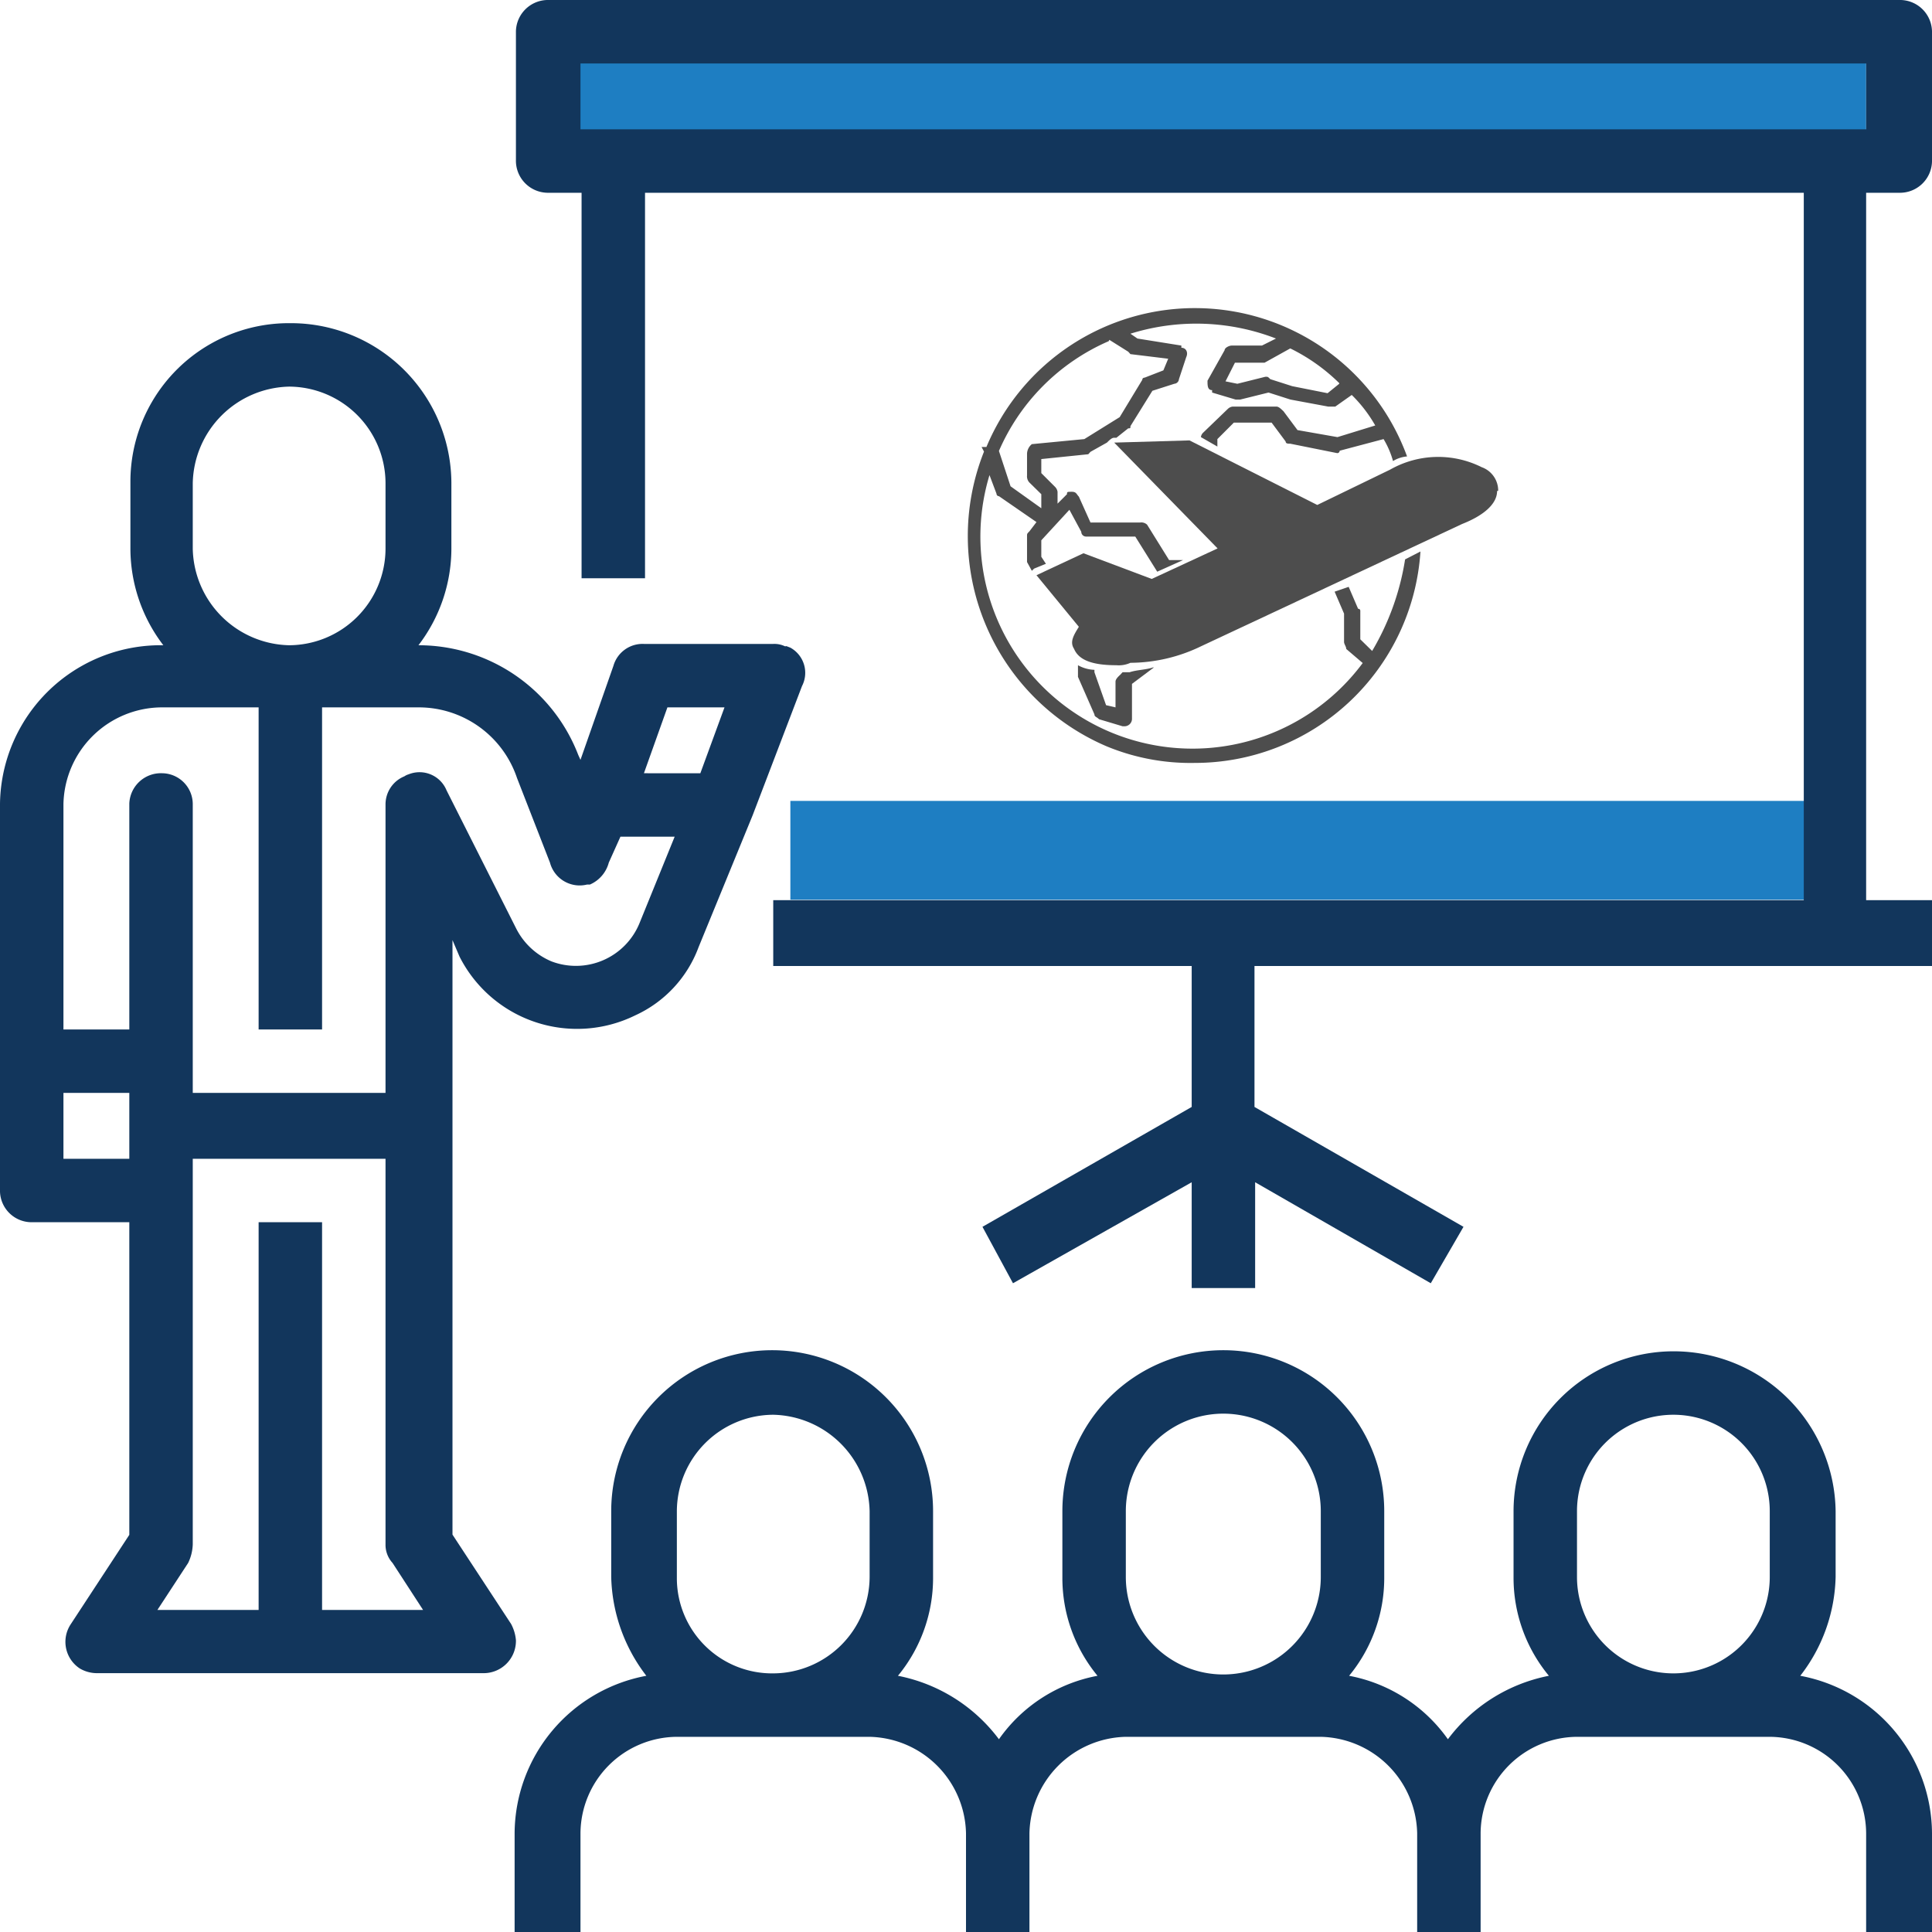
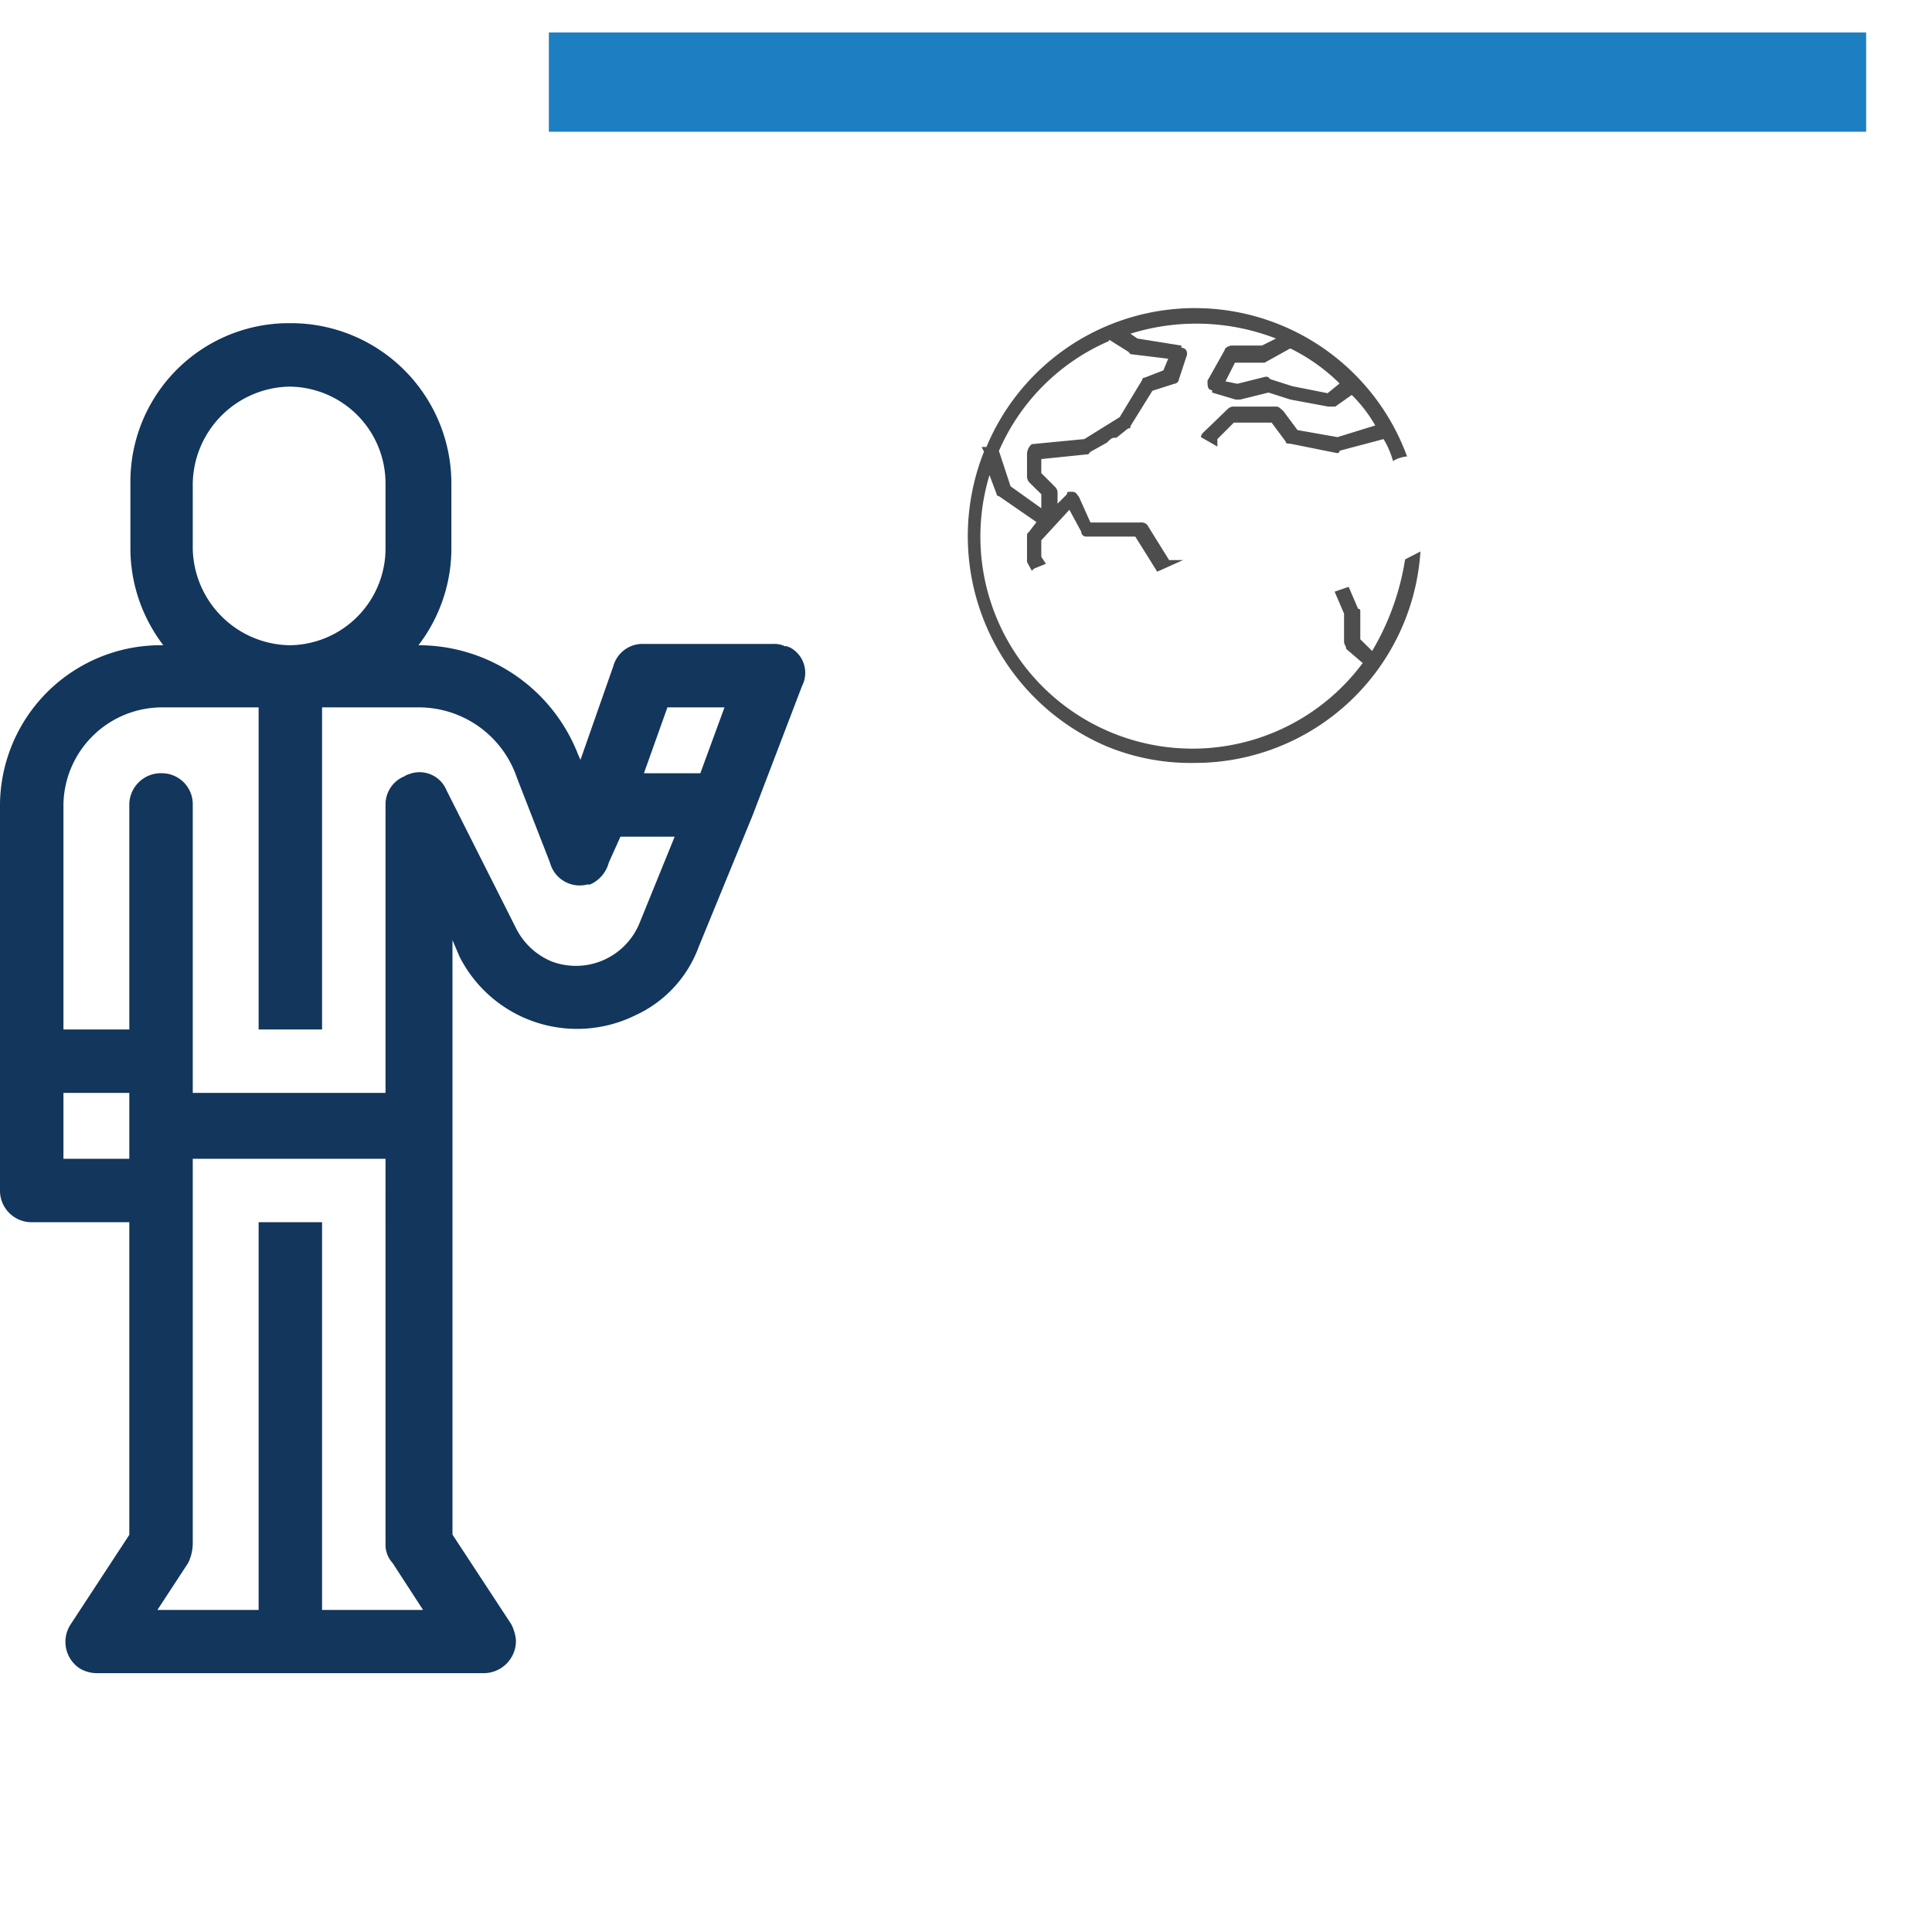
<svg xmlns="http://www.w3.org/2000/svg" id="Capa_1" data-name="Capa 1" viewBox="0 0 88 88">
  <defs>
    <style>.cls-1{fill:#1e7ec2;}.cls-2{fill:#12365c;}.cls-3{fill:#4d4d4d;}</style>
  </defs>
-   <rect class="cls-1" x="36" y="36.48" width="48.4" height="4.5" />
  <rect class="cls-1" x="25" y="1.48" width="60" height="4.52" />
-   <path class="cls-2" d="M121,82.33a7.6,7.6,0,0,0,1.61-4.5v-3a7.38,7.38,0,0,0-7.39-7.28,7.29,7.29,0,0,0-7.28,7.28v3a7,7,0,0,0,1.61,4.5,7.55,7.55,0,0,0-4.6,2.89,7.12,7.12,0,0,0-4.5-2.89,7,7,0,0,0,1.6-4.5v-3a7.33,7.33,0,1,0-14.66,0v3a7,7,0,0,0,1.6,4.5,7.07,7.07,0,0,0-4.49,2.89,7.55,7.55,0,0,0-4.6-2.89,7,7,0,0,0,1.6-4.5v-3a7.33,7.33,0,0,0-14.66,0v3a7.66,7.66,0,0,0,1.6,4.5,7.34,7.34,0,0,0-6,7.17V94h3V89.5a4.42,4.42,0,0,1,4.39-4.39h8.78A4.49,4.49,0,0,1,83,89.5V94h2.89V89.5a4.49,4.49,0,0,1,4.39-4.39h8.88a4.49,4.49,0,0,1,4.39,4.39V94h2.89V89.5a4.42,4.42,0,0,1,4.39-4.39h8.78A4.42,4.42,0,0,1,124,89.5V94h3V89.5A7.34,7.34,0,0,0,121,82.33Zm-42.39-4.5a4.41,4.41,0,0,1-4.39,4.39,4.34,4.34,0,0,1-4.39-4.29v-3.1a4.41,4.41,0,0,1,4.39-4.39,4.49,4.49,0,0,1,4.39,4.39Zm20.55,0a4.44,4.44,0,1,1-8.88,0v-3a4.44,4.44,0,0,1,8.88,0Zm20.45,0a4.39,4.39,0,1,1-8.78,0h0v-3a4.39,4.39,0,1,1,8.78,0Z" transform="translate(-39 -6)" />
  <path class="cls-2" d="M74.76,35.44a1.12,1.12,0,0,0-.54-.11H68.33a1.38,1.38,0,0,0-1.39,1l-1.5,4.28-.1-.22a7.8,7.8,0,0,0-7.28-5h0A7.26,7.26,0,0,0,59.56,31V28a7.31,7.31,0,0,0-7.34-7.28h0a7.22,7.22,0,0,0-7.28,7.16V31a7.26,7.26,0,0,0,1.5,4.39h0A7.32,7.32,0,0,0,39,42.61V60.28a1.44,1.44,0,0,0,1.49,1.39h4.4V75.91L42.21,80a1.45,1.45,0,0,0,.43,2,1.54,1.54,0,0,0,.75.21H61a1.47,1.47,0,0,0,1.5-1.44v-.06a1.92,1.92,0,0,0-.22-.74L59.61,75.9V48.82l.32.75a6,6,0,0,0,8,2.68,5.52,5.52,0,0,0,2.89-3.11l2.46-6,2.25-5.89A1.31,1.31,0,0,0,75,35.5l-.18-.07ZM47.78,28a4.49,4.49,0,0,1,4.39-4.39A4.41,4.41,0,0,1,56.56,28v3a4.41,4.41,0,0,1-4.39,4.39A4.49,4.49,0,0,1,47.78,31ZM44.89,58.78h-3v-3h3Zm8.78,20.55V61.67H50.78V79.33H46.17l1.4-2.14a2.09,2.09,0,0,0,.21-.85V58.78h8.78V76.34a1.22,1.22,0,0,0,.32.85l1.39,2.14ZM68.12,48.07a3.13,3.13,0,0,1-4,1.72,3.18,3.18,0,0,1-1.61-1.5L59.34,42a1.33,1.33,0,0,0-1.73-.73.66.66,0,0,0-.19.09,1.38,1.38,0,0,0-.86,1.28V55.78H47.78V42.61a1.41,1.41,0,0,0-1.39-1.39,1.44,1.44,0,0,0-1.5,1.38h0V52.89h-3V42.61a4.5,4.5,0,0,1,4.5-4.39h4.39V52.89h2.89V38.22h4.39a4.72,4.72,0,0,1,4.49,3.22l1.5,3.85a1.4,1.4,0,0,0,1.69,1l.13,0a1.51,1.51,0,0,0,.86-1l.53-1.18h2.47Zm2.78-6.85H68.33l1.07-3H72Z" transform="translate(-39 -6)" />
-   <path class="cls-2" d="M125.5,14.78a1.46,1.46,0,0,0,1.5-1.42V7.5A1.46,1.46,0,0,0,125.58,6H64a1.46,1.46,0,0,0-1.5,1.42v5.86a1.46,1.46,0,0,0,1.42,1.5h1.57V32.34h2.89V14.78h52.78V47H74.22v3H93.28v6.42l-9.53,5.46,1.39,2.57,8.14-4.6v4.82h2.89V59.85l8,4.6,1.49-2.57-9.52-5.46V50H127V47h-3V14.78ZM65.44,11.89v-3H124v3Z" transform="translate(-39 -6)" />
-   <path class="cls-3" d="M91.56,36.4l-1,.75v1.61a.34.34,0,0,1-.32.32h-.11l-1.07-.32c-.11-.11-.21-.11-.21-.22l-.75-1.71V36.3a1.66,1.66,0,0,0,.75.21v.11l.53,1.5.43.1V37.05c0-.11.11-.22.22-.32l.1-.11h.32c.32-.11.75-.11,1.07-.22Z" transform="translate(-39 -6)" />
  <path class="cls-3" d="M103,31.48a11.73,11.73,0,0,1-1.5,4.17l-.54-.53V33.83a.09.09,0,0,0-.1-.1l-.43-1-.64.22.43,1v1.29c0,.1.1.21.1.32l.75.64a9.66,9.66,0,0,1-17-8.56l.32.85a.11.11,0,0,0,.11.11h0l1.71,1.18-.32.42c-.11.11-.11.11-.11.22V31.6L86,32l.1-.1.54-.22-.21-.32v-.75l1.28-1.39.54,1a.22.22,0,0,0,.21.22h2.25l1,1.6h0l1.18-.53h-.64l-1-1.61a.38.38,0,0,0-.32-.1H88.67l-.53-1.18c-.11-.11-.11-.22-.32-.22s-.22,0-.22.11l-.43.43V28.4a.41.41,0,0,0-.1-.21l-.64-.64v-.64l2.14-.22.1-.11.75-.42h0c.11-.11.22-.22.32-.22h.11l.54-.43c.1,0,.1,0,.1-.1l1-1.61,1-.32a.23.23,0,0,0,.21-.21l.33-1c.1-.21,0-.43-.22-.43v-.1l-2-.32-.32-.22a10.05,10.05,0,0,1,6.63.22l-.64.32H95.1c-.11,0-.32.1-.32.21L94,23.34c0,.22,0,.43.21.43v.11l1.07.32h.21l1.29-.32,1,.32h0l1.72.32h.32l.75-.53a6.28,6.28,0,0,1,1.07,1.39l-1.72.53-1.82-.32-.64-.86c-.11-.1-.21-.21-.32-.21h-2a.39.39,0,0,0-.22.11L93.81,25.7a.33.33,0,0,0-.11.21l.75.43V26l.75-.75h1.72l.64.86c0,.1.11.1.21.1l2.14.43a.11.11,0,0,0,.11-.11h0l2-.53a4,4,0,0,1,.43,1,1.47,1.47,0,0,1,.64-.21,10.29,10.29,0,0,0-19.16-.43h-.22l.11.21A10.41,10.41,0,0,0,89.42,40a10,10,0,0,0,4,.75,10.3,10.3,0,0,0,10.28-9.63Zm-3-8-.53.43-1.61-.32-1-.32c-.11-.11-.11-.11-.22-.11l-1.28.32-.54-.11.43-.85H96.6l1.17-.65A8.52,8.52,0,0,1,100,23.45Zm-10.47-2,.86.54.1.11,1.72.21-.22.53-.85.33s-.11,0-.11.1L90,25l-1.61,1L86,26.23a.59.59,0,0,0-.22.43v1a.41.41,0,0,0,.11.32l.54.53v.64l-1.4-1-.53-1.61a9.62,9.62,0,0,1,5-5Z" transform="translate(-39 -6)" />
-   <path class="cls-3" d="M107.19,28.37c0,.54-.53,1.08-1.6,1.5L93.7,35.44a7.45,7.45,0,0,1-3.21.75,1.28,1.28,0,0,1-.64.11c-1.07,0-1.71-.22-1.93-.75-.21-.32,0-.64.22-1L86.21,32.2l2.14-1,3.11,1.17,3-1.39-4.71-4.82,3.43-.1L99,29l3.32-1.61a4.43,4.43,0,0,1,4.17-.11,1.13,1.13,0,0,1,.75,1.07Z" transform="translate(-39 -6)" />
</svg>